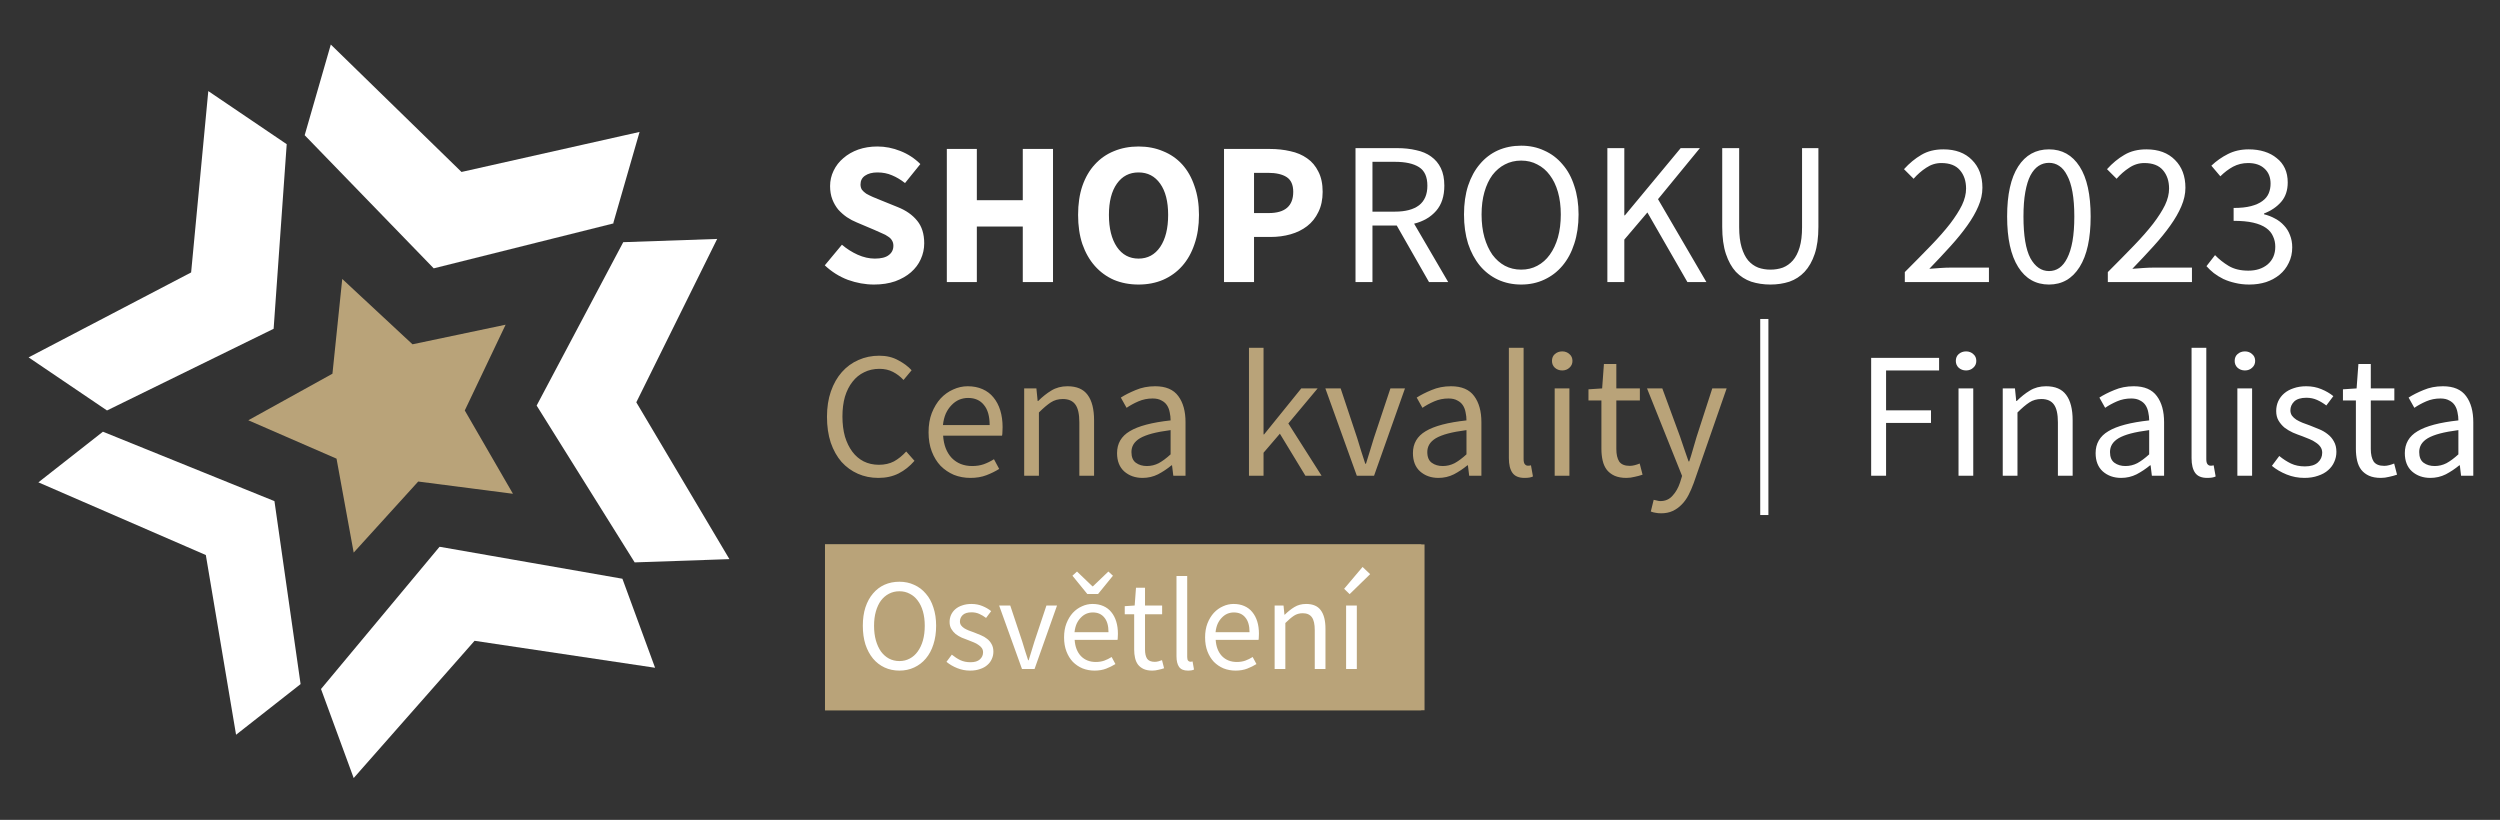
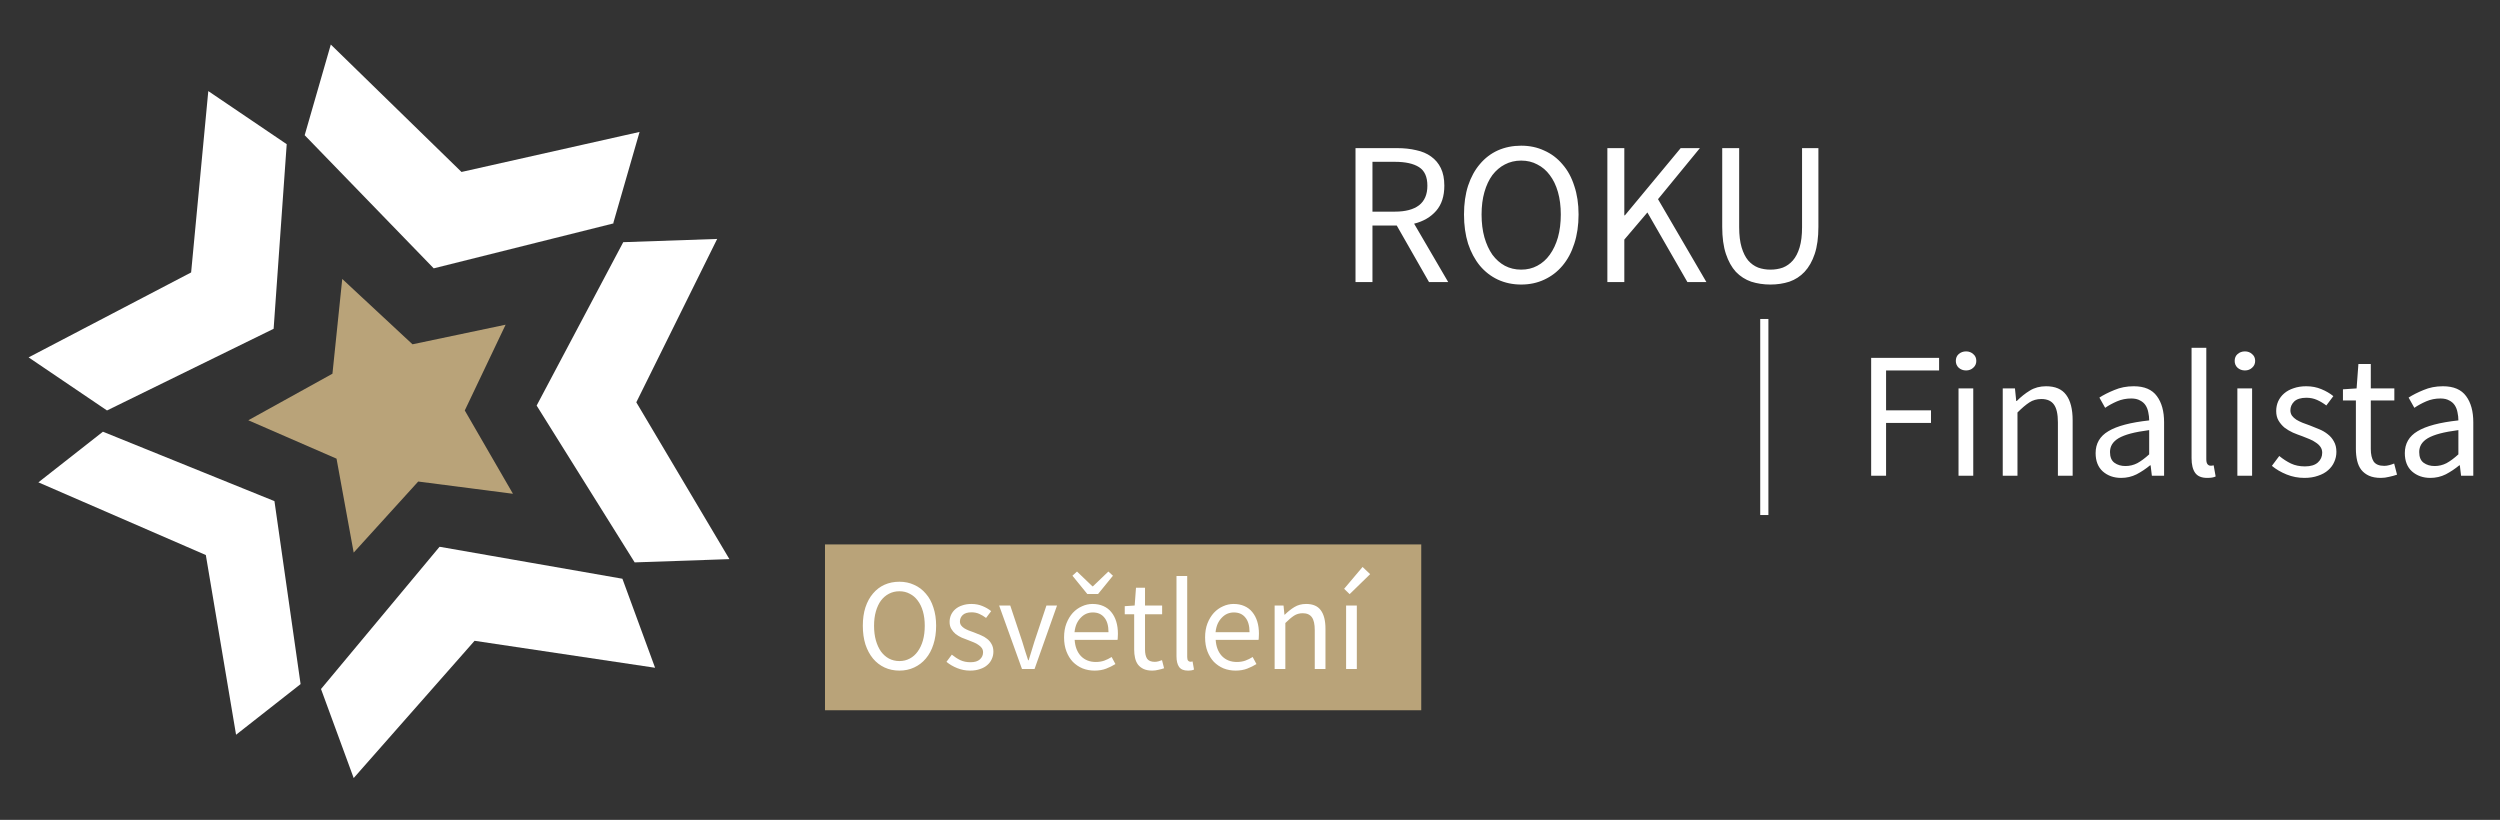
<svg xmlns="http://www.w3.org/2000/svg" width="186" height="61" viewBox="0 0 186 61" fill="none">
  <rect x="0" y="0" width="186" height="61" fill="#333333" stroke="none" />
  <path d="M105.741 40.505H61.379V52.842H105.741V40.505Z" fill="#B9A379" />
-   <path d="M64.563 48.776V42.397H65.37V45.596H65.399L68.054 42.397H68.968L66.975 44.828L69.279 48.776H68.375L66.469 45.46L65.37 46.753V48.776H64.563ZM71.887 48.893C71.596 48.893 71.317 48.837 71.051 48.727C70.792 48.617 70.562 48.458 70.361 48.251C70.16 48.037 69.998 47.778 69.875 47.473C69.758 47.162 69.7 46.812 69.7 46.423C69.7 46.027 69.758 45.677 69.875 45.373C69.998 45.062 70.16 44.799 70.361 44.585C70.562 44.371 70.792 44.209 71.051 44.099C71.317 43.989 71.596 43.934 71.887 43.934C72.179 43.934 72.455 43.989 72.714 44.099C72.98 44.209 73.213 44.371 73.414 44.585C73.615 44.799 73.774 45.062 73.89 45.373C74.013 45.677 74.075 46.027 74.075 46.423C74.075 46.812 74.013 47.162 73.89 47.473C73.774 47.778 73.615 48.037 73.414 48.251C73.213 48.458 72.98 48.617 72.714 48.727C72.455 48.837 72.179 48.893 71.887 48.893ZM71.887 48.231C72.088 48.231 72.273 48.189 72.442 48.105C72.61 48.014 72.753 47.891 72.869 47.736C72.993 47.573 73.087 47.382 73.151 47.162C73.216 46.941 73.249 46.695 73.249 46.423C73.249 46.151 73.216 45.904 73.151 45.684C73.087 45.457 72.993 45.263 72.869 45.1C72.753 44.938 72.61 44.815 72.442 44.731C72.273 44.64 72.088 44.595 71.887 44.595C71.686 44.595 71.502 44.64 71.333 44.731C71.165 44.815 71.019 44.938 70.896 45.1C70.779 45.263 70.688 45.457 70.623 45.684C70.558 45.904 70.526 46.151 70.526 46.423C70.526 46.695 70.558 46.941 70.623 47.162C70.688 47.382 70.779 47.573 70.896 47.736C71.019 47.891 71.165 48.014 71.333 48.105C71.502 48.189 71.686 48.231 71.887 48.231ZM76.7 48.893C76.195 48.893 75.825 48.737 75.592 48.426C75.365 48.115 75.252 47.654 75.252 47.045V44.05H76.059V46.938C76.059 47.385 76.127 47.71 76.263 47.91C76.405 48.105 76.632 48.202 76.943 48.202C77.19 48.202 77.407 48.141 77.595 48.017C77.783 47.888 77.99 47.684 78.217 47.405V44.05H79.014V48.776H78.353L78.285 48.037H78.256C78.036 48.296 77.802 48.504 77.556 48.659C77.316 48.815 77.031 48.893 76.7 48.893ZM80.609 50.769V44.05H81.27L81.338 44.595H81.367C81.581 44.413 81.814 44.258 82.067 44.128C82.326 43.998 82.595 43.934 82.874 43.934C83.179 43.934 83.448 43.992 83.681 44.109C83.915 44.219 84.109 44.381 84.265 44.595C84.42 44.802 84.537 45.055 84.615 45.353C84.699 45.645 84.741 45.976 84.741 46.345C84.741 46.747 84.686 47.107 84.576 47.424C84.466 47.736 84.316 48.001 84.129 48.222C83.941 48.442 83.723 48.611 83.477 48.727C83.231 48.837 82.971 48.893 82.699 48.893C82.479 48.893 82.258 48.844 82.038 48.747C81.824 48.65 81.607 48.517 81.386 48.348L81.406 49.175V50.769H80.609ZM82.563 48.222C82.757 48.222 82.936 48.179 83.098 48.095C83.266 48.005 83.409 47.881 83.526 47.726C83.649 47.564 83.743 47.366 83.808 47.133C83.879 46.899 83.915 46.637 83.915 46.345C83.915 46.086 83.892 45.849 83.847 45.635C83.801 45.421 83.727 45.24 83.623 45.091C83.526 44.935 83.396 44.815 83.234 44.731C83.078 44.647 82.89 44.605 82.67 44.605C82.469 44.605 82.265 44.66 82.057 44.77C81.856 44.88 81.639 45.039 81.406 45.246V47.726C81.62 47.907 81.827 48.037 82.028 48.115C82.229 48.186 82.407 48.222 82.563 48.222ZM87.918 48.893C87.6 48.893 87.302 48.837 87.023 48.727C86.751 48.611 86.511 48.449 86.303 48.241C86.103 48.027 85.944 47.768 85.827 47.463C85.71 47.159 85.652 46.812 85.652 46.423C85.652 46.034 85.71 45.687 85.827 45.382C85.95 45.071 86.109 44.809 86.303 44.595C86.504 44.381 86.731 44.219 86.984 44.109C87.237 43.992 87.499 43.934 87.772 43.934C88.07 43.934 88.336 43.986 88.569 44.089C88.809 44.193 89.007 44.342 89.162 44.536C89.324 44.731 89.447 44.964 89.532 45.237C89.616 45.509 89.658 45.813 89.658 46.151C89.658 46.235 89.655 46.319 89.648 46.403C89.648 46.481 89.642 46.549 89.629 46.608H86.44C86.472 47.113 86.628 47.515 86.906 47.813C87.192 48.105 87.561 48.251 88.015 48.251C88.242 48.251 88.449 48.218 88.637 48.154C88.832 48.082 89.016 47.992 89.191 47.881L89.473 48.406C89.266 48.536 89.036 48.65 88.783 48.747C88.53 48.844 88.242 48.893 87.918 48.893ZM86.43 46.034H88.958C88.958 45.554 88.854 45.191 88.647 44.945C88.446 44.692 88.161 44.566 87.791 44.566C87.623 44.566 87.46 44.598 87.305 44.663C87.156 44.728 87.02 44.825 86.897 44.955C86.773 45.078 86.67 45.23 86.585 45.412C86.508 45.593 86.456 45.8 86.43 46.034ZM91.672 48.893C91.367 48.893 91.15 48.802 91.02 48.62C90.891 48.439 90.826 48.173 90.826 47.823V41.853H91.623V47.881C91.623 48.011 91.646 48.102 91.691 48.154C91.737 48.205 91.788 48.231 91.847 48.231C91.873 48.231 91.895 48.231 91.915 48.231C91.941 48.231 91.976 48.225 92.022 48.212L92.129 48.815C92.077 48.841 92.015 48.86 91.944 48.873C91.873 48.886 91.782 48.893 91.672 48.893ZM93.304 48.776V44.05H93.965L94.033 44.731H94.062C94.289 44.504 94.526 44.316 94.772 44.167C95.025 44.011 95.317 43.934 95.647 43.934C96.147 43.934 96.51 44.089 96.736 44.4C96.97 44.712 97.086 45.172 97.086 45.781V48.776H96.289V45.888C96.289 45.441 96.218 45.12 96.075 44.925C95.933 44.724 95.706 44.624 95.395 44.624C95.148 44.624 94.931 44.686 94.743 44.809C94.555 44.932 94.341 45.113 94.101 45.353V48.776H93.304ZM98.699 50.808C98.589 50.808 98.489 50.798 98.398 50.779C98.307 50.766 98.223 50.743 98.145 50.711L98.301 50.079C98.353 50.092 98.411 50.105 98.476 50.118C98.54 50.137 98.602 50.147 98.66 50.147C98.933 50.147 99.153 50.05 99.322 49.855C99.497 49.667 99.633 49.427 99.73 49.136L99.837 48.786L97.941 44.05H98.767L99.73 46.666C99.801 46.873 99.876 47.094 99.954 47.327C100.038 47.554 100.116 47.778 100.187 47.998H100.226C100.297 47.784 100.365 47.56 100.43 47.327C100.495 47.094 100.56 46.873 100.625 46.666L101.47 44.05H102.248L100.469 49.165C100.385 49.398 100.291 49.615 100.187 49.816C100.083 50.017 99.96 50.189 99.817 50.332C99.675 50.481 99.513 50.597 99.331 50.682C99.15 50.766 98.939 50.808 98.699 50.808Z" fill="white" />
-   <path d="M105.985 40.505H61.379V52.842H105.985V40.505Z" fill="#B9A379" />
  <path d="M66.916 49.893C66.514 49.893 66.145 49.815 65.808 49.659C65.477 49.504 65.192 49.283 64.952 48.998C64.712 48.706 64.524 48.356 64.388 47.948C64.258 47.533 64.194 47.069 64.194 46.557C64.194 46.045 64.258 45.588 64.388 45.187C64.524 44.778 64.712 44.434 64.952 44.156C65.192 43.871 65.477 43.653 65.808 43.504C66.145 43.355 66.514 43.281 66.916 43.281C67.318 43.281 67.684 43.358 68.015 43.514C68.352 43.663 68.64 43.88 68.88 44.166C69.127 44.444 69.315 44.788 69.444 45.196C69.58 45.598 69.648 46.052 69.648 46.557C69.648 47.069 69.58 47.533 69.444 47.948C69.315 48.356 69.127 48.706 68.88 48.998C68.64 49.283 68.352 49.504 68.015 49.659C67.684 49.815 67.318 49.893 66.916 49.893ZM66.916 49.183C67.201 49.183 67.457 49.121 67.684 48.998C67.918 48.875 68.115 48.7 68.277 48.473C68.446 48.24 68.576 47.964 68.666 47.647C68.757 47.322 68.802 46.959 68.802 46.557C68.802 46.162 68.757 45.806 68.666 45.488C68.576 45.17 68.446 44.901 68.277 44.681C68.115 44.46 67.918 44.292 67.684 44.175C67.457 44.052 67.201 43.99 66.916 43.99C66.631 43.99 66.372 44.052 66.138 44.175C65.911 44.292 65.714 44.46 65.545 44.681C65.383 44.901 65.257 45.17 65.166 45.488C65.075 45.806 65.03 46.162 65.03 46.557C65.03 46.959 65.075 47.322 65.166 47.647C65.257 47.964 65.383 48.24 65.545 48.473C65.714 48.7 65.911 48.875 66.138 48.998C66.372 49.121 66.631 49.183 66.916 49.183ZM72.177 49.893C71.84 49.893 71.519 49.831 71.215 49.708C70.91 49.585 70.644 49.429 70.417 49.241L70.816 48.706C71.023 48.875 71.234 49.011 71.448 49.115C71.668 49.218 71.921 49.27 72.206 49.27C72.517 49.27 72.751 49.199 72.906 49.056C73.062 48.914 73.14 48.739 73.14 48.531C73.14 48.408 73.107 48.301 73.043 48.21C72.978 48.12 72.893 48.042 72.79 47.977C72.692 47.906 72.579 47.844 72.449 47.792C72.32 47.74 72.19 47.689 72.06 47.637C71.892 47.578 71.723 47.514 71.555 47.442C71.386 47.364 71.234 47.274 71.098 47.17C70.968 47.06 70.861 46.933 70.777 46.791C70.693 46.648 70.65 46.476 70.65 46.276C70.65 46.087 70.686 45.913 70.757 45.75C70.835 45.582 70.942 45.439 71.078 45.323C71.221 45.199 71.393 45.105 71.594 45.041C71.795 44.969 72.022 44.934 72.274 44.934C72.573 44.934 72.845 44.986 73.091 45.089C73.344 45.193 73.561 45.319 73.743 45.468L73.363 45.974C73.201 45.851 73.033 45.75 72.858 45.673C72.683 45.595 72.492 45.556 72.284 45.556C71.986 45.556 71.766 45.624 71.623 45.76C71.487 45.896 71.419 46.055 71.419 46.237C71.419 46.347 71.448 46.444 71.506 46.528C71.564 46.606 71.642 46.677 71.74 46.742C71.837 46.8 71.947 46.856 72.07 46.907C72.2 46.953 72.333 47.002 72.469 47.053C72.637 47.118 72.806 47.186 72.974 47.258C73.149 47.329 73.305 47.42 73.441 47.53C73.577 47.633 73.687 47.763 73.772 47.919C73.862 48.074 73.908 48.262 73.908 48.483C73.908 48.677 73.869 48.859 73.791 49.027C73.72 49.196 73.61 49.345 73.461 49.474C73.318 49.604 73.136 49.705 72.916 49.776C72.702 49.854 72.456 49.893 72.177 49.893ZM76.037 49.776L74.335 45.05H75.162L76.056 47.734C76.127 47.967 76.199 48.201 76.27 48.434C76.348 48.667 76.422 48.898 76.494 49.124H76.533C76.604 48.898 76.675 48.667 76.746 48.434C76.818 48.201 76.889 47.967 76.96 47.734L77.855 45.05H78.643L76.97 49.776H76.037ZM81.432 49.893C81.115 49.893 80.816 49.837 80.538 49.727C80.265 49.611 80.025 49.449 79.818 49.241C79.617 49.027 79.458 48.768 79.342 48.463C79.225 48.159 79.167 47.812 79.167 47.423C79.167 47.034 79.225 46.687 79.342 46.382C79.465 46.071 79.624 45.809 79.818 45.595C80.019 45.381 80.246 45.219 80.499 45.109C80.751 44.992 81.014 44.934 81.286 44.934C81.585 44.934 81.85 44.986 82.084 45.089C82.323 45.193 82.521 45.342 82.677 45.536C82.839 45.731 82.962 45.964 83.046 46.237C83.13 46.509 83.173 46.813 83.173 47.151C83.173 47.235 83.169 47.319 83.163 47.403C83.163 47.481 83.156 47.549 83.143 47.608H79.954C79.987 48.113 80.142 48.515 80.421 48.813C80.706 49.105 81.076 49.251 81.529 49.251C81.756 49.251 81.964 49.218 82.152 49.154C82.346 49.082 82.531 48.992 82.706 48.881L82.988 49.406C82.78 49.536 82.55 49.65 82.297 49.747C82.045 49.844 81.756 49.893 81.432 49.893ZM79.944 47.034H82.472C82.472 46.554 82.369 46.191 82.161 45.945C81.96 45.692 81.675 45.566 81.306 45.566C81.137 45.566 80.975 45.598 80.82 45.663C80.671 45.728 80.534 45.825 80.411 45.955C80.288 46.078 80.184 46.23 80.1 46.412C80.022 46.593 79.97 46.8 79.944 47.034ZM80.897 44.195L79.789 42.833L80.129 42.522L81.276 43.621H81.315L82.463 42.522L82.803 42.833L81.695 44.195H80.897ZM85.733 49.893C85.48 49.893 85.266 49.854 85.091 49.776C84.923 49.698 84.783 49.591 84.673 49.455C84.57 49.319 84.495 49.154 84.45 48.959C84.404 48.765 84.382 48.551 84.382 48.317V45.702H83.681V45.099L84.42 45.05L84.518 43.728H85.189V45.05H86.462V45.702H85.189V48.327C85.189 48.619 85.24 48.846 85.344 49.008C85.454 49.163 85.645 49.241 85.918 49.241C86.002 49.241 86.093 49.228 86.19 49.202C86.287 49.176 86.375 49.147 86.453 49.115L86.608 49.718C86.478 49.763 86.336 49.802 86.18 49.834C86.031 49.873 85.882 49.893 85.733 49.893ZM88.377 49.893C88.072 49.893 87.855 49.802 87.725 49.62C87.596 49.439 87.531 49.173 87.531 48.823V42.853H88.328V48.881C88.328 49.011 88.351 49.102 88.396 49.154C88.442 49.205 88.493 49.231 88.552 49.231C88.578 49.231 88.6 49.231 88.62 49.231C88.646 49.231 88.681 49.225 88.727 49.212L88.834 49.815C88.782 49.841 88.72 49.86 88.649 49.873C88.578 49.886 88.487 49.893 88.377 49.893ZM91.925 49.893C91.607 49.893 91.309 49.837 91.03 49.727C90.758 49.611 90.518 49.449 90.311 49.241C90.11 49.027 89.951 48.768 89.834 48.463C89.717 48.159 89.659 47.812 89.659 47.423C89.659 47.034 89.717 46.687 89.834 46.382C89.957 46.071 90.116 45.809 90.311 45.595C90.511 45.381 90.738 45.219 90.991 45.109C91.244 44.992 91.507 44.934 91.779 44.934C92.077 44.934 92.343 44.986 92.576 45.089C92.816 45.193 93.014 45.342 93.169 45.536C93.331 45.731 93.454 45.964 93.539 46.237C93.623 46.509 93.665 46.813 93.665 47.151C93.665 47.235 93.662 47.319 93.655 47.403C93.655 47.481 93.649 47.549 93.636 47.608H90.447C90.479 48.113 90.635 48.515 90.913 48.813C91.199 49.105 91.568 49.251 92.022 49.251C92.249 49.251 92.456 49.218 92.644 49.154C92.839 49.082 93.023 48.992 93.198 48.881L93.48 49.406C93.273 49.536 93.043 49.65 92.79 49.747C92.537 49.844 92.249 49.893 91.925 49.893ZM90.437 47.034H92.965C92.965 46.554 92.861 46.191 92.654 45.945C92.453 45.692 92.168 45.566 91.798 45.566C91.63 45.566 91.468 45.598 91.312 45.663C91.163 45.728 91.027 45.825 90.904 45.955C90.781 46.078 90.677 46.23 90.593 46.412C90.515 46.593 90.463 46.8 90.437 47.034ZM94.833 49.776V45.05H95.494L95.562 45.731H95.591C95.818 45.504 96.055 45.316 96.301 45.167C96.554 45.011 96.846 44.934 97.176 44.934C97.675 44.934 98.038 45.089 98.265 45.4C98.499 45.712 98.615 46.172 98.615 46.781V49.776H97.818V46.888C97.818 46.441 97.747 46.12 97.604 45.925C97.461 45.724 97.234 45.624 96.923 45.624C96.677 45.624 96.46 45.686 96.272 45.809C96.084 45.932 95.87 46.113 95.63 46.353V49.776H94.833ZM100.15 49.776V45.05H100.948V49.776H100.15ZM100.413 44.204L100.004 43.806L101.375 42.182L101.939 42.717L100.413 44.204Z" fill="white" />
  <path d="M139.214 35.395V26.625H144.268V27.561H140.324V30.529H143.666V31.465H140.324V35.395H139.214ZM145.714 35.395V28.898H146.81V35.395H145.714ZM146.275 27.561C146.061 27.561 145.879 27.494 145.727 27.36C145.585 27.227 145.513 27.057 145.513 26.852C145.513 26.638 145.585 26.469 145.727 26.344C145.879 26.211 146.061 26.144 146.275 26.144C146.489 26.144 146.667 26.211 146.81 26.344C146.962 26.469 147.037 26.638 147.037 26.852C147.037 27.057 146.962 27.227 146.81 27.36C146.667 27.494 146.489 27.561 146.275 27.561ZM149.004 35.395V28.898H149.913L150.007 29.834H150.047C150.359 29.522 150.684 29.263 151.023 29.058C151.37 28.844 151.771 28.737 152.226 28.737C152.912 28.737 153.411 28.951 153.723 29.379C154.044 29.807 154.205 30.44 154.205 31.278V35.395H153.108V31.425C153.108 30.81 153.01 30.369 152.814 30.101C152.618 29.825 152.306 29.687 151.878 29.687C151.54 29.687 151.241 29.771 150.983 29.941C150.724 30.11 150.43 30.36 150.1 30.689V35.395H149.004ZM157.813 35.556C157.269 35.556 156.815 35.395 156.449 35.075C156.093 34.754 155.914 34.299 155.914 33.711C155.914 32.998 156.231 32.454 156.864 32.08C157.496 31.697 158.508 31.429 159.899 31.278C159.899 31.073 159.876 30.872 159.832 30.676C159.796 30.48 159.729 30.306 159.631 30.155C159.533 30.003 159.395 29.883 159.217 29.794C159.047 29.696 158.829 29.647 158.562 29.647C158.187 29.647 157.835 29.718 157.505 29.86C157.176 30.003 156.881 30.163 156.623 30.342L156.195 29.58C156.498 29.384 156.868 29.197 157.305 29.018C157.742 28.831 158.223 28.737 158.749 28.737C159.542 28.737 160.117 28.983 160.473 29.473C160.83 29.954 161.008 30.6 161.008 31.411V35.395H160.099L160.005 34.62H159.965C159.653 34.879 159.319 35.101 158.963 35.289C158.606 35.467 158.223 35.556 157.813 35.556ZM158.134 34.673C158.446 34.673 158.74 34.602 159.016 34.46C159.292 34.308 159.587 34.09 159.899 33.804V32C159.355 32.071 158.896 32.156 158.521 32.254C158.156 32.352 157.857 32.468 157.626 32.601C157.403 32.735 157.238 32.891 157.131 33.069C157.033 33.239 156.984 33.426 156.984 33.631C156.984 34.005 157.095 34.273 157.318 34.433C157.541 34.593 157.813 34.673 158.134 34.673ZM164.216 35.556C163.797 35.556 163.498 35.431 163.32 35.182C163.142 34.932 163.052 34.567 163.052 34.085V25.876H164.149V34.166C164.149 34.344 164.18 34.468 164.242 34.54C164.305 34.611 164.376 34.647 164.456 34.647C164.492 34.647 164.523 34.647 164.55 34.647C164.586 34.647 164.635 34.638 164.697 34.62L164.844 35.449C164.773 35.485 164.688 35.511 164.59 35.529C164.492 35.547 164.367 35.556 164.216 35.556ZM166.46 35.395V28.898H167.556V35.395H166.46ZM167.022 27.561C166.808 27.561 166.625 27.494 166.474 27.36C166.331 27.227 166.26 27.057 166.26 26.852C166.26 26.638 166.331 26.469 166.474 26.344C166.625 26.211 166.808 26.144 167.022 26.144C167.236 26.144 167.414 26.211 167.556 26.344C167.708 26.469 167.784 26.638 167.784 26.852C167.784 27.057 167.708 27.227 167.556 27.36C167.414 27.494 167.236 27.561 167.022 27.561ZM171.448 35.556C170.985 35.556 170.544 35.471 170.125 35.302C169.706 35.133 169.34 34.919 169.028 34.66L169.577 33.925C169.862 34.157 170.151 34.344 170.446 34.486C170.749 34.629 171.096 34.7 171.488 34.7C171.916 34.7 172.237 34.602 172.451 34.406C172.665 34.21 172.772 33.969 172.772 33.684C172.772 33.515 172.727 33.368 172.638 33.243C172.549 33.118 172.433 33.011 172.291 32.922C172.157 32.824 172.001 32.739 171.823 32.668C171.644 32.597 171.466 32.526 171.288 32.454C171.056 32.374 170.824 32.285 170.593 32.187C170.361 32.08 170.151 31.955 169.964 31.812C169.786 31.661 169.639 31.487 169.523 31.291C169.407 31.095 169.349 30.859 169.349 30.582C169.349 30.324 169.398 30.083 169.496 29.86C169.603 29.629 169.75 29.433 169.938 29.272C170.134 29.103 170.37 28.974 170.646 28.884C170.922 28.787 171.234 28.737 171.582 28.737C171.992 28.737 172.366 28.809 172.705 28.951C173.053 29.094 173.351 29.268 173.601 29.473L173.079 30.168C172.857 29.999 172.625 29.86 172.384 29.753C172.144 29.647 171.881 29.593 171.595 29.593C171.185 29.593 170.882 29.687 170.686 29.874C170.499 30.061 170.405 30.279 170.405 30.529C170.405 30.68 170.446 30.814 170.526 30.93C170.606 31.037 170.713 31.135 170.847 31.224C170.98 31.304 171.132 31.38 171.301 31.451C171.479 31.514 171.662 31.581 171.849 31.652C172.081 31.741 172.313 31.835 172.545 31.933C172.785 32.031 172.999 32.156 173.186 32.307C173.374 32.45 173.525 32.628 173.641 32.842C173.766 33.056 173.828 33.314 173.828 33.617C173.828 33.885 173.775 34.134 173.668 34.366C173.57 34.598 173.418 34.803 173.213 34.981C173.017 35.159 172.767 35.297 172.464 35.395C172.17 35.502 171.832 35.556 171.448 35.556ZM177.136 35.556C176.788 35.556 176.494 35.502 176.254 35.395C176.022 35.289 175.83 35.142 175.679 34.954C175.536 34.767 175.434 34.54 175.371 34.273C175.309 34.005 175.278 33.711 175.278 33.39V29.794H174.315V28.965L175.331 28.898L175.465 27.08H176.387V28.898H178.139V29.794H176.387V33.403C176.387 33.804 176.459 34.117 176.601 34.339C176.753 34.553 177.016 34.66 177.39 34.66C177.506 34.66 177.631 34.642 177.764 34.607C177.898 34.571 178.018 34.531 178.125 34.486L178.339 35.315C178.161 35.378 177.965 35.431 177.751 35.476C177.546 35.529 177.341 35.556 177.136 35.556ZM180.818 35.556C180.274 35.556 179.82 35.395 179.454 35.075C179.098 34.754 178.919 34.299 178.919 33.711C178.919 32.998 179.236 32.454 179.869 32.08C180.502 31.697 181.513 31.429 182.904 31.278C182.904 31.073 182.881 30.872 182.837 30.676C182.801 30.48 182.734 30.306 182.636 30.155C182.538 30.003 182.4 29.883 182.222 29.794C182.052 29.696 181.834 29.647 181.567 29.647C181.192 29.647 180.84 29.718 180.51 29.86C180.181 30.003 179.887 30.163 179.628 30.342L179.2 29.58C179.503 29.384 179.873 29.197 180.31 29.018C180.747 28.831 181.228 28.737 181.754 28.737C182.547 28.737 183.122 28.983 183.479 29.473C183.835 29.954 184.013 30.6 184.013 31.411V35.395H183.104L183.011 34.62H182.97C182.659 34.879 182.324 35.101 181.968 35.289C181.611 35.467 181.228 35.556 180.818 35.556ZM181.139 34.673C181.451 34.673 181.745 34.602 182.021 34.46C182.298 34.308 182.592 34.09 182.904 33.804V32C182.36 32.071 181.901 32.156 181.527 32.254C181.161 32.352 180.863 32.468 180.631 32.601C180.408 32.735 180.243 32.891 180.136 33.069C180.038 33.239 179.989 33.426 179.989 33.631C179.989 34.005 180.1 34.273 180.323 34.433C180.546 34.593 180.818 34.673 181.139 34.673Z" fill="white" />
-   <path d="M65.351 35.556C64.798 35.556 64.29 35.453 63.827 35.248C63.363 35.043 62.958 34.749 62.61 34.366C62.271 33.974 62.004 33.497 61.808 32.935C61.621 32.365 61.527 31.723 61.527 31.01C61.527 30.306 61.625 29.673 61.821 29.112C62.017 28.55 62.289 28.073 62.637 27.681C62.984 27.289 63.394 26.991 63.867 26.785C64.339 26.572 64.856 26.465 65.418 26.465C65.952 26.465 66.42 26.576 66.821 26.799C67.231 27.013 67.566 27.262 67.824 27.547L67.222 28.27C66.991 28.02 66.728 27.819 66.434 27.668C66.139 27.516 65.805 27.441 65.431 27.441C65.012 27.441 64.633 27.525 64.294 27.695C63.956 27.855 63.666 28.091 63.425 28.403C63.185 28.706 62.998 29.076 62.864 29.513C62.739 29.95 62.677 30.44 62.677 30.983C62.677 31.536 62.739 32.035 62.864 32.481C62.998 32.918 63.18 33.292 63.412 33.604C63.644 33.916 63.925 34.157 64.254 34.326C64.593 34.495 64.972 34.58 65.391 34.58C65.819 34.58 66.193 34.495 66.514 34.326C66.835 34.148 67.138 33.903 67.423 33.591L68.038 34.286C67.69 34.687 67.298 34.999 66.862 35.222C66.425 35.444 65.921 35.556 65.351 35.556ZM72.2 35.556C71.763 35.556 71.353 35.48 70.97 35.329C70.596 35.168 70.266 34.945 69.981 34.66C69.704 34.366 69.486 34.01 69.325 33.591C69.165 33.172 69.085 32.695 69.085 32.16C69.085 31.625 69.165 31.148 69.325 30.73C69.495 30.302 69.713 29.941 69.981 29.647C70.257 29.352 70.569 29.13 70.916 28.978C71.264 28.818 71.625 28.737 71.999 28.737C72.409 28.737 72.775 28.809 73.096 28.951C73.425 29.094 73.697 29.299 73.911 29.566C74.134 29.834 74.303 30.155 74.419 30.529C74.535 30.903 74.593 31.322 74.593 31.786C74.593 31.902 74.588 32.017 74.58 32.133C74.58 32.24 74.571 32.334 74.553 32.414H70.168C70.212 33.109 70.426 33.662 70.809 34.072C71.202 34.473 71.71 34.673 72.334 34.673C72.645 34.673 72.931 34.629 73.189 34.54C73.457 34.442 73.711 34.317 73.951 34.166L74.339 34.888C74.054 35.066 73.737 35.222 73.39 35.355C73.042 35.489 72.645 35.556 72.2 35.556ZM70.154 31.625H73.63C73.63 30.966 73.488 30.467 73.203 30.128C72.926 29.78 72.534 29.607 72.026 29.607C71.794 29.607 71.572 29.651 71.358 29.74C71.153 29.829 70.965 29.963 70.796 30.141C70.627 30.311 70.484 30.52 70.368 30.77C70.261 31.019 70.19 31.304 70.154 31.625ZM76.199 35.395V28.898H77.108L77.201 29.834H77.241C77.553 29.522 77.879 29.263 78.217 29.058C78.565 28.844 78.966 28.737 79.421 28.737C80.107 28.737 80.606 28.951 80.918 29.379C81.239 29.807 81.399 30.44 81.399 31.278V35.395H80.303V31.425C80.303 30.81 80.205 30.369 80.009 30.101C79.813 29.825 79.501 29.687 79.073 29.687C78.734 29.687 78.436 29.771 78.177 29.941C77.919 30.11 77.625 30.36 77.295 30.689V35.395H76.199ZM85.007 35.556C84.464 35.556 84.009 35.395 83.644 35.075C83.287 34.754 83.109 34.299 83.109 33.711C83.109 32.998 83.425 32.454 84.058 32.08C84.691 31.697 85.703 31.429 87.093 31.278C87.093 31.073 87.071 30.872 87.026 30.676C86.991 30.48 86.924 30.306 86.826 30.155C86.728 30.003 86.59 29.883 86.411 29.794C86.242 29.696 86.024 29.647 85.756 29.647C85.382 29.647 85.03 29.718 84.7 29.86C84.37 30.003 84.076 30.163 83.818 30.342L83.39 29.58C83.693 29.384 84.063 29.197 84.499 29.018C84.936 28.831 85.418 28.737 85.943 28.737C86.737 28.737 87.311 28.983 87.668 29.473C88.025 29.954 88.203 30.6 88.203 31.411V35.395H87.294L87.2 34.62H87.16C86.848 34.879 86.514 35.101 86.157 35.289C85.801 35.467 85.418 35.556 85.007 35.556ZM85.328 34.673C85.64 34.673 85.934 34.602 86.211 34.46C86.487 34.308 86.781 34.09 87.093 33.804V32C86.549 32.071 86.09 32.156 85.716 32.254C85.351 32.352 85.052 32.468 84.82 32.601C84.597 32.735 84.433 32.891 84.326 33.069C84.228 33.239 84.179 33.426 84.179 33.631C84.179 34.005 84.29 34.273 84.513 34.433C84.736 34.593 85.007 34.673 85.328 34.673ZM92.924 35.395V25.876H94.007V32.321H94.047L96.814 28.898H98.031L95.852 31.505L98.325 35.395H97.122L95.223 32.267L94.007 33.684V35.395H92.924ZM100.947 35.395L98.607 28.898H99.744L100.974 32.588C101.072 32.909 101.17 33.23 101.268 33.55C101.375 33.871 101.477 34.188 101.575 34.5H101.629C101.727 34.188 101.825 33.871 101.923 33.55C102.021 33.23 102.119 32.909 102.217 32.588L103.447 28.898H104.53L102.23 35.395H100.947ZM107.02 35.556C106.477 35.556 106.022 35.395 105.657 35.075C105.3 34.754 105.122 34.299 105.122 33.711C105.122 32.998 105.438 32.454 106.071 32.08C106.704 31.697 107.716 31.429 109.106 31.278C109.106 31.073 109.084 30.872 109.039 30.676C109.004 30.48 108.937 30.306 108.839 30.155C108.741 30.003 108.602 29.883 108.424 29.794C108.255 29.696 108.036 29.647 107.769 29.647C107.395 29.647 107.043 29.718 106.713 29.86C106.383 30.003 106.089 30.163 105.83 30.342L105.403 29.58C105.706 29.384 106.076 29.197 106.512 29.018C106.949 28.831 107.43 28.737 107.956 28.737C108.749 28.737 109.324 28.983 109.681 29.473C110.037 29.954 110.216 30.6 110.216 31.411V35.395H109.307L109.213 34.62H109.173C108.861 34.879 108.527 35.101 108.17 35.289C107.814 35.467 107.43 35.556 107.02 35.556ZM107.341 34.673C107.653 34.673 107.947 34.602 108.224 34.46C108.5 34.308 108.794 34.09 109.106 33.804V32C108.562 32.071 108.103 32.156 107.729 32.254C107.364 32.352 107.065 32.468 106.833 32.601C106.61 32.735 106.445 32.891 106.339 33.069C106.24 33.239 106.191 33.426 106.191 33.631C106.191 34.005 106.303 34.273 106.526 34.433C106.749 34.593 107.02 34.673 107.341 34.673ZM113.423 35.556C113.004 35.556 112.706 35.431 112.527 35.182C112.349 34.932 112.26 34.567 112.26 34.085V25.876H113.356V34.166C113.356 34.344 113.387 34.468 113.45 34.54C113.512 34.611 113.584 34.647 113.664 34.647C113.699 34.647 113.731 34.647 113.757 34.647C113.793 34.647 113.842 34.638 113.904 34.62L114.052 35.449C113.98 35.485 113.896 35.511 113.797 35.529C113.699 35.547 113.575 35.556 113.423 35.556ZM115.668 35.395V28.898H116.764V35.395H115.668ZM116.229 27.561C116.015 27.561 115.833 27.494 115.681 27.36C115.538 27.227 115.467 27.057 115.467 26.852C115.467 26.638 115.538 26.469 115.681 26.344C115.833 26.211 116.015 26.144 116.229 26.144C116.443 26.144 116.621 26.211 116.764 26.344C116.916 26.469 116.991 26.638 116.991 26.852C116.991 27.057 116.916 27.227 116.764 27.36C116.621 27.494 116.443 27.561 116.229 27.561ZM121.003 35.556C120.656 35.556 120.362 35.502 120.121 35.395C119.889 35.289 119.698 35.142 119.546 34.954C119.404 34.767 119.301 34.54 119.239 34.273C119.176 34.005 119.145 33.711 119.145 33.39V29.794H118.182V28.965L119.199 28.898L119.332 27.08H120.255V28.898H122.006V29.794H120.255V33.403C120.255 33.804 120.326 34.117 120.469 34.339C120.62 34.553 120.883 34.66 121.257 34.66C121.373 34.66 121.498 34.642 121.632 34.607C121.765 34.571 121.886 34.531 121.993 34.486L122.207 35.315C122.028 35.378 121.832 35.431 121.618 35.476C121.413 35.529 121.208 35.556 121.003 35.556ZM123.582 38.19C123.431 38.19 123.293 38.176 123.168 38.15C123.043 38.132 122.927 38.101 122.82 38.056L123.034 37.187C123.105 37.205 123.186 37.223 123.275 37.24C123.364 37.267 123.449 37.281 123.529 37.281C123.903 37.281 124.206 37.147 124.438 36.88C124.679 36.621 124.866 36.291 124.999 35.89L125.147 35.409L122.539 28.898H123.676L124.999 32.494C125.097 32.779 125.2 33.083 125.307 33.403C125.423 33.715 125.53 34.023 125.628 34.326H125.681C125.779 34.032 125.873 33.724 125.962 33.403C126.051 33.083 126.14 32.779 126.229 32.494L127.393 28.898H128.462L126.016 35.93C125.9 36.251 125.77 36.55 125.628 36.826C125.485 37.102 125.316 37.339 125.12 37.535C124.924 37.74 124.701 37.9 124.451 38.016C124.202 38.132 123.912 38.19 123.582 38.19Z" fill="#B9A379" />
  <path d="M131.265 23.732V38.318" stroke="white" stroke-width="0.608" stroke-miterlimit="10" />
  <path d="M20.358 24.462L21.331 10.727L15.497 6.777L14.22 20.269L2.127 26.589L7.961 30.539L20.358 24.462ZM7.657 32.119L2.856 35.887L15.314 41.295L17.563 54.665L22.364 50.897L20.419 37.284L7.657 32.119ZM32.695 40.688L23.883 51.262L26.314 57.886L35.308 47.676L48.738 49.682L46.307 43.058L32.755 40.688H32.695ZM45.639 16.561L47.584 9.816L34.336 12.794L24.612 3.313L22.668 10.059L32.269 19.965L45.639 16.622V16.561ZM46.368 18.02L39.926 30.174L47.219 41.842L54.268 41.599L47.341 29.931L53.357 17.777L46.307 18.02H46.368Z" fill="white" />
  <path d="M34.579 30.539L37.617 24.158L30.689 25.616L25.463 20.755L24.734 27.804L18.474 31.268L25.038 34.124L26.314 41.113L31.115 35.826L38.164 36.737L34.579 30.539Z" fill="#B9A379" />
-   <path d="M65.025 21.17C64.377 21.17 63.728 21.053 63.08 20.82C62.442 20.577 61.87 20.218 61.364 19.741L62.64 18.207C62.994 18.511 63.384 18.759 63.81 18.951C64.245 19.144 64.671 19.24 65.086 19.24C65.552 19.24 65.896 19.154 66.119 18.982C66.352 18.81 66.468 18.577 66.468 18.283C66.468 18.131 66.433 17.999 66.362 17.888C66.301 17.777 66.205 17.68 66.073 17.599C65.952 17.508 65.8 17.427 65.618 17.356C65.445 17.275 65.253 17.189 65.04 17.098L63.749 16.551C63.496 16.45 63.247 16.318 63.004 16.156C62.771 15.994 62.559 15.807 62.366 15.594C62.184 15.371 62.037 15.118 61.926 14.834C61.814 14.54 61.758 14.211 61.758 13.847C61.758 13.442 61.845 13.062 62.017 12.707C62.189 12.343 62.432 12.029 62.746 11.765C63.06 11.492 63.43 11.279 63.855 11.127C64.291 10.975 64.767 10.899 65.283 10.899C65.861 10.899 66.428 11.011 66.985 11.234C67.552 11.456 68.048 11.78 68.474 12.206L67.334 13.619C67.01 13.366 66.686 13.173 66.362 13.041C66.038 12.9 65.678 12.829 65.283 12.829C64.898 12.829 64.59 12.91 64.356 13.072C64.134 13.224 64.022 13.442 64.022 13.725C64.022 13.877 64.058 14.009 64.129 14.12C64.21 14.222 64.316 14.318 64.448 14.409C64.59 14.49 64.751 14.571 64.934 14.652C65.116 14.723 65.314 14.804 65.526 14.895L66.802 15.412C67.41 15.655 67.886 15.989 68.231 16.414C68.585 16.84 68.762 17.402 68.762 18.101C68.762 18.516 68.676 18.911 68.504 19.286C68.342 19.65 68.099 19.974 67.775 20.258C67.461 20.532 67.071 20.754 66.605 20.927C66.139 21.089 65.612 21.17 65.025 21.17ZM70.444 20.987V11.082H72.677V14.895H76.095V11.082H78.344V20.987H76.095V16.855H72.677V20.987H70.444ZM84.707 21.17C84.039 21.17 83.426 21.053 82.869 20.82C82.322 20.577 81.851 20.233 81.456 19.787C81.061 19.341 80.752 18.799 80.529 18.162C80.316 17.523 80.21 16.799 80.21 15.989C80.21 15.179 80.316 14.46 80.529 13.832C80.752 13.193 81.061 12.662 81.456 12.236C81.851 11.801 82.322 11.472 82.869 11.249C83.426 11.016 84.039 10.899 84.707 10.899C85.376 10.899 85.983 11.016 86.53 11.249C87.087 11.472 87.563 11.801 87.958 12.236C88.353 12.672 88.657 13.209 88.87 13.847C89.093 14.475 89.204 15.189 89.204 15.989C89.204 16.799 89.093 17.523 88.87 18.162C88.657 18.799 88.353 19.341 87.958 19.787C87.563 20.233 87.087 20.577 86.53 20.82C85.983 21.053 85.376 21.17 84.707 21.17ZM84.707 19.24C85.386 19.24 85.922 18.951 86.317 18.374C86.713 17.787 86.91 16.992 86.91 15.989C86.91 14.996 86.713 14.222 86.317 13.664C85.922 13.107 85.386 12.829 84.707 12.829C84.028 12.829 83.492 13.107 83.097 13.664C82.702 14.222 82.504 14.996 82.504 15.989C82.504 16.992 82.702 17.787 83.097 18.374C83.492 18.951 84.028 19.24 84.707 19.24ZM91.067 20.987V11.082H94.47C95.017 11.082 95.528 11.137 96.004 11.249C96.48 11.35 96.896 11.527 97.25 11.78C97.605 12.024 97.883 12.353 98.086 12.768C98.298 13.173 98.405 13.675 98.405 14.272C98.405 14.849 98.298 15.351 98.086 15.776C97.883 16.202 97.605 16.551 97.25 16.825C96.896 17.098 96.485 17.3 96.019 17.432C95.554 17.564 95.057 17.63 94.531 17.63H93.3V20.987H91.067ZM93.3 15.852H94.394C95.609 15.852 96.217 15.325 96.217 14.272C96.217 13.756 96.055 13.391 95.731 13.178C95.407 12.966 94.941 12.859 94.333 12.859H93.3V15.852Z" fill="white" />
  <path d="M100.85 20.987V11.021H103.964C104.47 11.021 104.936 11.072 105.362 11.173C105.797 11.264 106.167 11.421 106.471 11.644C106.785 11.867 107.028 12.155 107.2 12.51C107.372 12.864 107.458 13.3 107.458 13.816C107.458 14.596 107.256 15.219 106.851 15.685C106.446 16.151 105.899 16.47 105.21 16.642L107.747 20.987H106.319L103.918 16.779H102.111V20.987H100.85ZM102.111 15.746H103.782C104.562 15.746 105.159 15.589 105.574 15.275C105.99 14.951 106.197 14.465 106.197 13.816C106.197 13.158 105.99 12.697 105.574 12.434C105.159 12.17 104.562 12.039 103.782 12.039H102.111V15.746ZM113.176 21.17C112.548 21.17 111.971 21.048 111.444 20.805C110.927 20.562 110.482 20.218 110.107 19.772C109.732 19.316 109.439 18.769 109.226 18.131C109.023 17.483 108.922 16.759 108.922 15.959C108.922 15.158 109.023 14.444 109.226 13.816C109.439 13.178 109.732 12.641 110.107 12.206C110.482 11.76 110.927 11.421 111.444 11.188C111.971 10.955 112.548 10.839 113.176 10.839C113.804 10.839 114.376 10.96 114.893 11.203C115.419 11.436 115.87 11.775 116.245 12.221C116.63 12.657 116.923 13.193 117.126 13.832C117.339 14.46 117.445 15.168 117.445 15.959C117.445 16.759 117.339 17.483 117.126 18.131C116.923 18.769 116.63 19.316 116.245 19.772C115.87 20.218 115.419 20.562 114.893 20.805C114.376 21.048 113.804 21.17 113.176 21.17ZM113.176 20.061C113.622 20.061 114.022 19.964 114.376 19.772C114.741 19.579 115.05 19.306 115.303 18.951C115.566 18.587 115.769 18.156 115.911 17.66C116.052 17.154 116.123 16.587 116.123 15.959C116.123 15.341 116.052 14.784 115.911 14.287C115.769 13.791 115.566 13.371 115.303 13.026C115.05 12.682 114.741 12.419 114.376 12.236C114.022 12.044 113.622 11.948 113.176 11.948C112.73 11.948 112.325 12.044 111.961 12.236C111.606 12.419 111.297 12.682 111.034 13.026C110.781 13.371 110.583 13.791 110.441 14.287C110.299 14.784 110.229 15.341 110.229 15.959C110.229 16.587 110.299 17.154 110.441 17.66C110.583 18.156 110.781 18.587 111.034 18.951C111.297 19.306 111.606 19.579 111.961 19.772C112.325 19.964 112.73 20.061 113.176 20.061ZM119.588 20.987V11.021H120.849V16.019H120.895L125.042 11.021H126.471L123.356 14.819L126.957 20.987H125.544L122.566 15.807L120.849 17.827V20.987H119.588ZM131.719 21.17C131.212 21.17 130.736 21.099 130.29 20.957C129.855 20.805 129.475 20.562 129.151 20.228C128.837 19.883 128.589 19.438 128.407 18.891C128.224 18.344 128.133 17.67 128.133 16.87V11.021H129.394V16.901C129.394 17.498 129.455 17.999 129.576 18.404C129.698 18.81 129.86 19.134 130.063 19.377C130.275 19.62 130.523 19.797 130.807 19.909C131.091 20.01 131.394 20.061 131.719 20.061C132.053 20.061 132.362 20.01 132.645 19.909C132.929 19.797 133.177 19.62 133.39 19.377C133.602 19.134 133.77 18.81 133.891 18.404C134.013 17.999 134.073 17.498 134.073 16.901V11.021H135.289V16.87C135.289 17.67 135.198 18.344 135.015 18.891C134.833 19.438 134.58 19.883 134.256 20.228C133.942 20.562 133.567 20.805 133.131 20.957C132.696 21.099 132.225 21.17 131.719 21.17Z" fill="white" />
-   <path d="M141.718 20.987V20.243C142.447 19.514 143.095 18.855 143.662 18.268C144.23 17.68 144.706 17.139 145.091 16.642C145.475 16.136 145.769 15.675 145.972 15.26C146.174 14.834 146.276 14.424 146.276 14.029C146.276 13.472 146.124 13.016 145.82 12.662C145.516 12.307 145.055 12.13 144.437 12.13C144.032 12.13 143.657 12.246 143.313 12.479C142.969 12.702 142.655 12.976 142.371 13.3L141.657 12.586C142.062 12.14 142.493 11.786 142.948 11.522C143.404 11.249 143.951 11.112 144.589 11.112C145.491 11.112 146.2 11.375 146.716 11.902C147.233 12.419 147.491 13.107 147.491 13.968C147.491 14.424 147.39 14.885 147.187 15.351C146.995 15.807 146.721 16.283 146.367 16.779C146.022 17.265 145.607 17.777 145.121 18.313C144.645 18.84 144.118 19.402 143.541 20C143.804 19.98 144.078 19.959 144.361 19.939C144.645 19.919 144.913 19.909 145.167 19.909H147.977V20.987H141.718ZM152.445 21.17C151.462 21.17 150.698 20.734 150.151 19.863C149.604 18.992 149.33 17.741 149.33 16.11C149.33 14.48 149.604 13.239 150.151 12.388C150.698 11.537 151.462 11.112 152.445 11.112C153.417 11.112 154.177 11.537 154.724 12.388C155.271 13.239 155.544 14.48 155.544 16.11C155.544 17.741 155.271 18.992 154.724 19.863C154.177 20.734 153.417 21.17 152.445 21.17ZM152.445 20.167C152.729 20.167 152.982 20.091 153.205 19.939C153.438 19.777 153.635 19.534 153.797 19.21C153.969 18.875 154.101 18.455 154.192 17.949C154.283 17.432 154.329 16.819 154.329 16.11C154.329 15.401 154.283 14.794 154.192 14.287C154.101 13.781 153.969 13.371 153.797 13.057C153.635 12.733 153.438 12.495 153.205 12.343C152.982 12.191 152.729 12.115 152.445 12.115C152.161 12.115 151.903 12.191 151.67 12.343C151.437 12.495 151.235 12.733 151.062 13.057C150.9 13.371 150.774 13.781 150.683 14.287C150.591 14.794 150.546 15.401 150.546 16.11C150.546 17.528 150.718 18.561 151.062 19.21C151.417 19.848 151.878 20.167 152.445 20.167ZM156.822 20.987V20.243C157.551 19.514 158.199 18.855 158.766 18.268C159.333 17.68 159.809 17.139 160.194 16.642C160.579 16.136 160.873 15.675 161.076 15.26C161.278 14.834 161.379 14.424 161.379 14.029C161.379 13.472 161.227 13.016 160.924 12.662C160.62 12.307 160.159 12.13 159.541 12.13C159.136 12.13 158.761 12.246 158.417 12.479C158.072 12.702 157.758 12.976 157.475 13.3L156.761 12.586C157.166 12.14 157.596 11.786 158.052 11.522C158.508 11.249 159.055 11.112 159.693 11.112C160.594 11.112 161.303 11.375 161.82 11.902C162.337 12.419 162.595 13.107 162.595 13.968C162.595 14.424 162.493 14.885 162.291 15.351C162.098 15.807 161.825 16.283 161.471 16.779C161.126 17.265 160.711 17.777 160.225 18.313C159.749 18.84 159.222 19.402 158.645 20C158.908 19.98 159.181 19.959 159.465 19.939C159.749 19.919 160.017 19.909 160.27 19.909H163.081V20.987H156.822ZM167.351 21.17C166.966 21.17 166.612 21.129 166.288 21.048C165.974 20.977 165.685 20.881 165.422 20.759C165.158 20.628 164.92 20.481 164.708 20.319C164.505 20.157 164.323 19.985 164.161 19.802L164.799 18.982C165.093 19.286 165.432 19.554 165.817 19.787C166.212 20.02 166.698 20.137 167.275 20.137C167.863 20.137 168.344 19.98 168.719 19.666C169.093 19.341 169.281 18.906 169.281 18.359C169.281 18.075 169.225 17.817 169.114 17.584C169.012 17.341 168.84 17.133 168.597 16.961C168.354 16.789 168.035 16.657 167.64 16.566C167.245 16.475 166.759 16.43 166.181 16.43V15.472C166.698 15.472 167.128 15.427 167.473 15.336C167.827 15.244 168.111 15.118 168.324 14.956C168.546 14.794 168.703 14.601 168.794 14.379C168.886 14.156 168.931 13.918 168.931 13.664C168.931 13.188 168.779 12.814 168.475 12.54C168.182 12.267 167.777 12.13 167.26 12.13C166.855 12.13 166.48 12.221 166.136 12.403C165.802 12.586 165.488 12.824 165.194 13.117L164.525 12.327C164.9 11.973 165.31 11.684 165.756 11.461C166.212 11.229 166.728 11.112 167.306 11.112C167.731 11.112 168.121 11.168 168.475 11.279C168.83 11.391 169.134 11.553 169.387 11.765C169.65 11.968 169.853 12.221 169.995 12.525C170.137 12.829 170.207 13.178 170.207 13.573C170.207 14.161 170.045 14.642 169.721 15.017C169.397 15.391 168.972 15.68 168.445 15.883V15.943C168.739 16.014 169.012 16.121 169.265 16.262C169.519 16.394 169.742 16.566 169.934 16.779C170.126 16.982 170.273 17.22 170.375 17.493C170.486 17.766 170.542 18.07 170.542 18.404C170.542 18.83 170.456 19.215 170.283 19.559C170.121 19.904 169.893 20.197 169.6 20.44C169.316 20.673 168.982 20.856 168.597 20.987C168.212 21.109 167.797 21.17 167.351 21.17Z" fill="white" />
</svg>